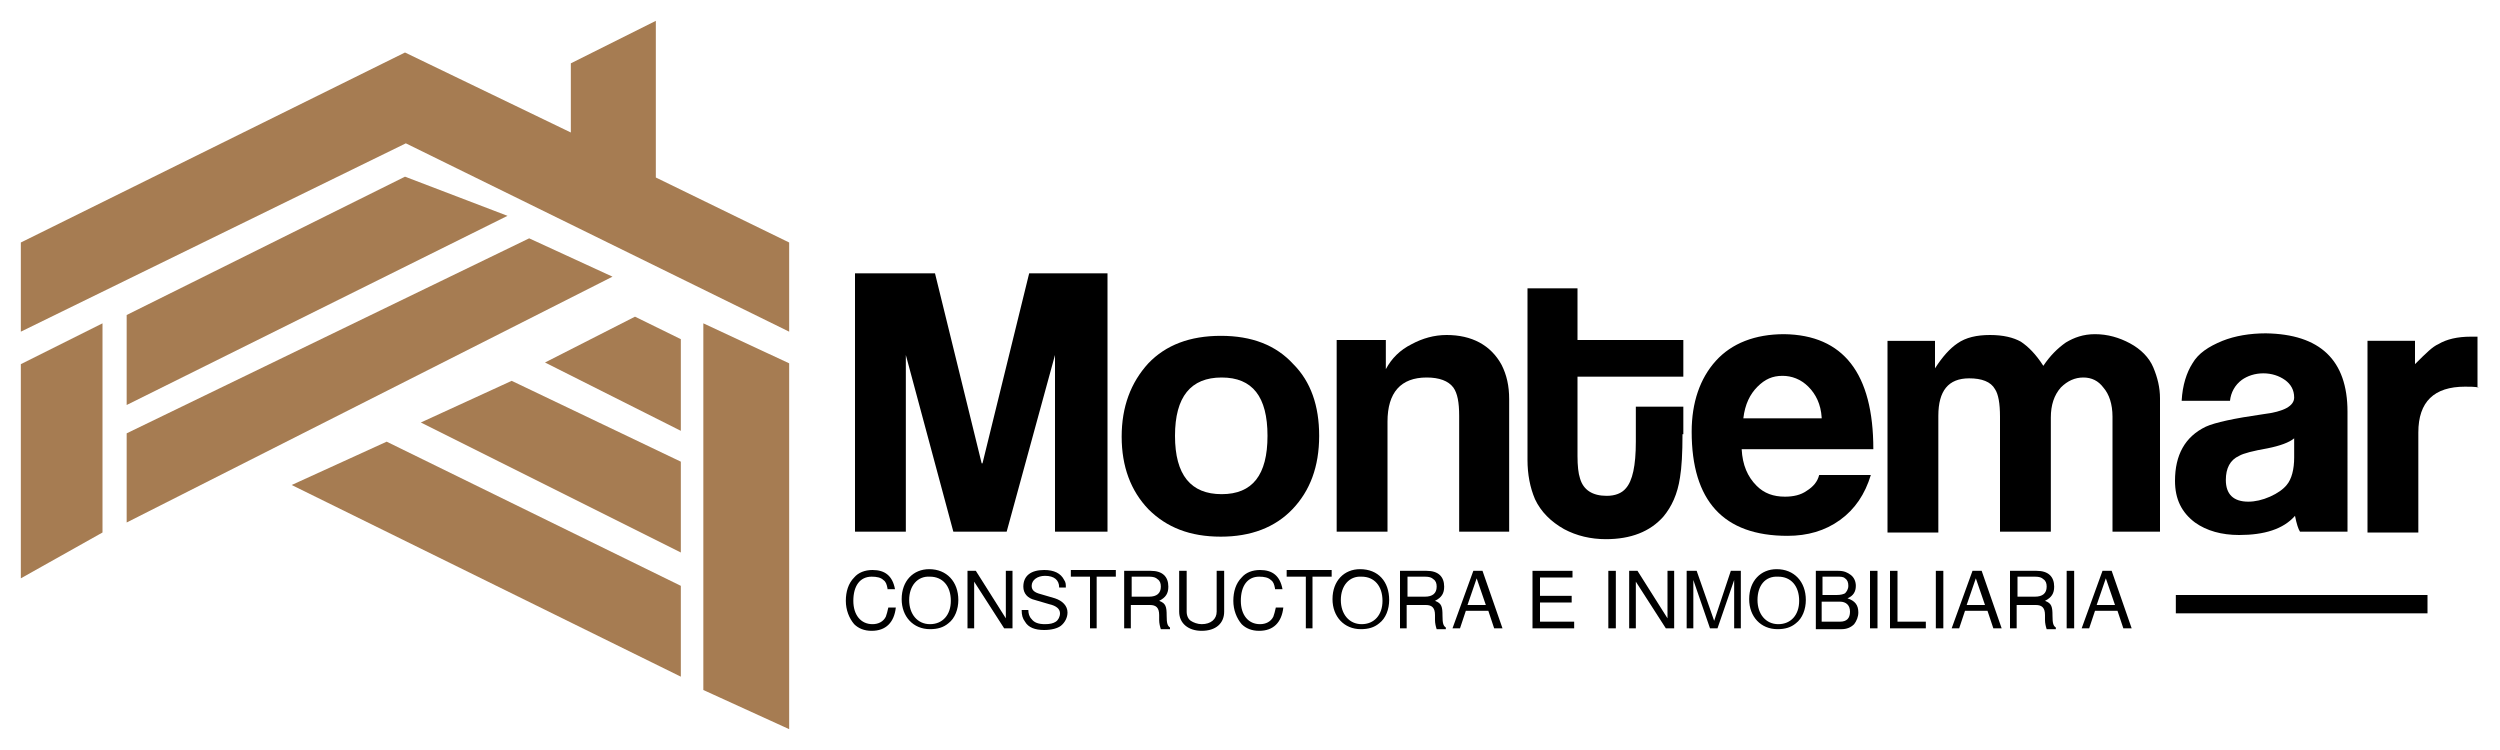
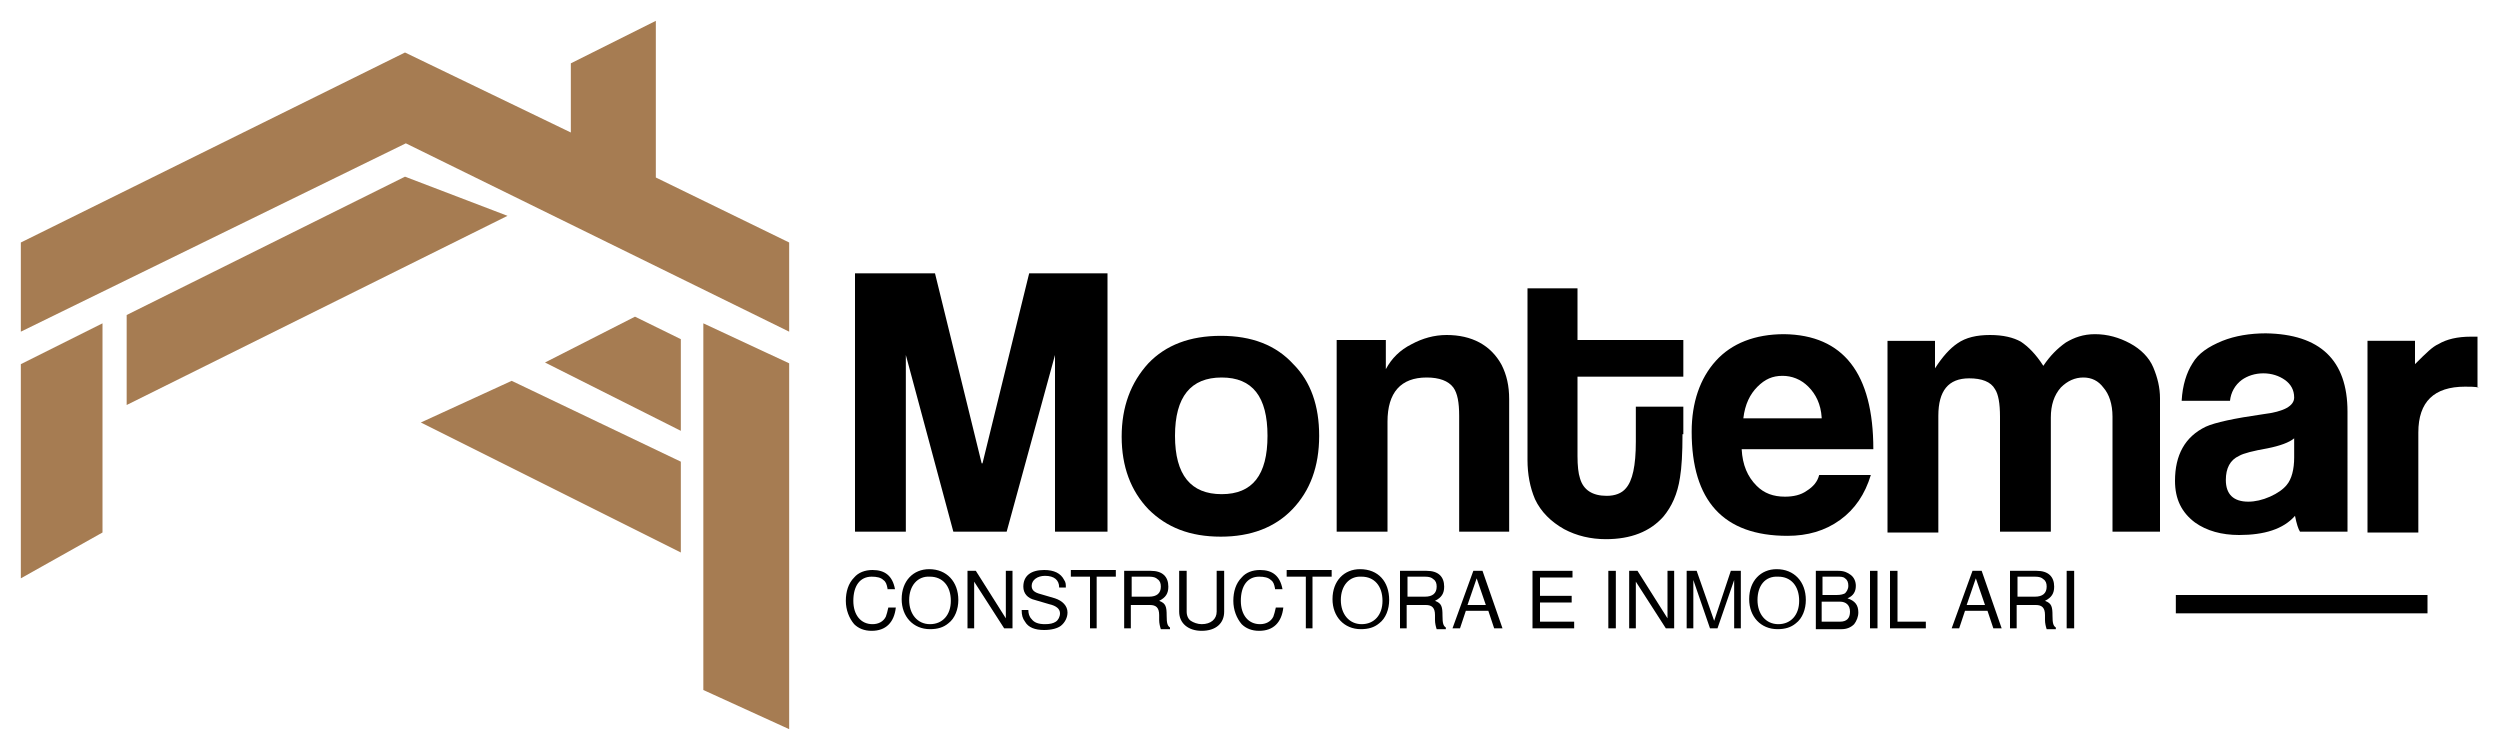
<svg xmlns="http://www.w3.org/2000/svg" id="Capa_1" x="0px" y="0px" viewBox="0 0 300 90" style="enable-background:new 0 0 300 90;" xml:space="preserve">
  <style type="text/css">	.st0{fill:#A67C52;}</style>
  <g>
    <polygon class="st0" points="2.5,29.1 2.5,39.8 48.7,17.2 94.7,39.8 94.7,29.1 78.7,21.3 78.7,2.5 68.5,7.6 68.5,15.9 48.6,6.3    " />
    <polygon class="st0" points="2.5,43.7 2.5,69.4 12.3,63.9 12.3,38.8  " />
    <polygon class="st0" points="15.2,37.8 15.2,48.6 60.9,25.9 48.6,21.2  " />
-     <polygon class="st0" points="15.2,52 15.2,62.7 73.5,33.2 63.5,28.6  " />
    <polygon class="st0" points="76.2,38 81.7,40.7 81.7,51.7 65.4,43.5  " />
    <polygon class="st0" points="61.4,45.7 50.5,50.7 81.7,66.3 81.7,55.4  " />
-     <polygon class="st0" points="46.4,53 35,58.2 81.7,81.2 81.7,70.3  " />
    <polygon class="st0" points="84.4,38.8 84.4,82.8 94.7,87.5 94.7,43.6  " />
    <g>
      <path d="M106.5,70.6c-0.1-0.5-0.2-0.8-0.5-1c-0.3-0.3-0.8-0.4-1.4-0.4c-1.4,0-2.2,1.1-2.2,2.9c0,1.7,0.9,2.8,2.3,2.8   c0.7,0,1.3-0.3,1.6-0.9c0.1-0.3,0.2-0.6,0.3-1.1h0.9c-0.2,1.8-1.2,2.8-2.9,2.8c-0.9,0-1.6-0.3-2.1-0.8c-0.6-0.7-1-1.7-1-2.8   c0-1.1,0.3-2.1,1-2.8c0.5-0.6,1.3-0.9,2.2-0.9c1.5,0,2.4,0.7,2.7,2.3H106.5z" />
      <path d="M115,72c0,1.1-0.4,2.2-1.2,2.8c-0.6,0.5-1.3,0.7-2.2,0.7c-2,0-3.4-1.5-3.4-3.6c0-2.2,1.4-3.6,3.3-3.6   C113.6,68.3,115,69.8,115,72z M109.1,72c0,1.7,1,2.9,2.5,2.9c1.5,0,2.5-1.1,2.5-2.8c0-1.8-1-2.9-2.5-2.9   C110.1,69.1,109.1,70.3,109.1,72z" />
      <path d="M121.5,75.4h-1l-3.6-5.6v5.6h-0.8v-6.9h1l3.6,5.7v-5.7h0.8V75.4z" />
      <path d="M127.1,70.5c0-0.9-0.6-1.4-1.7-1.4c-0.9,0-1.6,0.5-1.6,1.2c0,0.5,0.3,0.8,1.1,1l1.7,0.5c0.9,0.3,1.5,0.9,1.5,1.7   c0,0.6-0.3,1.2-0.8,1.6c-0.4,0.3-1.1,0.5-2,0.5c-1.1,0-1.9-0.3-2.3-1c-0.3-0.4-0.4-0.8-0.4-1.4h0.8c0,0.4,0.1,0.8,0.4,1.1   c0.3,0.4,0.8,0.6,1.6,0.6c0.6,0,1-0.1,1.3-0.3c0.3-0.2,0.5-0.6,0.5-1c0-0.5-0.4-0.9-1.3-1.1l-1.7-0.5c-0.9-0.2-1.4-0.8-1.4-1.6   c0-1.3,0.9-2,2.5-2c1.2,0,2,0.4,2.4,1.2c0.2,0.3,0.2,0.5,0.2,0.9H127.1z" />
      <path d="M131.7,75.4h-0.9v-6.2h-2.3v-0.8h5.4v0.8h-2.3V75.4z" />
      <path d="M135.8,75.4h-0.9v-6.9h3.2c1.4,0,2.1,0.7,2.1,1.9c0,0.8-0.3,1.3-1.1,1.7c0.8,0.3,0.9,0.7,0.9,1.8c0,0.9,0.1,1.2,0.4,1.4   v0.2h-1.1c-0.1-0.3-0.2-0.7-0.2-1.1l0-0.6c0-0.9-0.4-1.2-1.1-1.2h-2.3V75.4z M137.9,71.6c0.9,0,1.4-0.4,1.4-1.2   c0-0.4-0.1-0.7-0.4-0.9c-0.2-0.2-0.5-0.3-1-0.3h-2.1v2.4H137.9z" />
      <path d="M146.9,68.5v4.9c0,1.4-1,2.3-2.7,2.3c-1.6,0-2.7-0.9-2.7-2.3v-4.9h0.9v4.9c0,0.5,0.2,0.9,0.5,1.1c0.3,0.2,0.8,0.4,1.3,0.4   c1.1,0,1.8-0.6,1.8-1.5v-4.9H146.9z" />
      <path d="M153,70.6c-0.1-0.5-0.2-0.8-0.5-1c-0.3-0.3-0.8-0.4-1.4-0.4c-1.4,0-2.2,1.1-2.2,2.9c0,1.7,0.9,2.8,2.3,2.8   c0.7,0,1.3-0.3,1.6-0.9c0.1-0.3,0.2-0.6,0.3-1.1h0.9c-0.2,1.8-1.2,2.8-2.9,2.8c-0.9,0-1.6-0.3-2.1-0.8c-0.6-0.7-1-1.7-1-2.8   c0-1.1,0.3-2.1,1-2.8c0.5-0.6,1.3-0.9,2.2-0.9c1.5,0,2.4,0.7,2.7,2.3H153z" />
      <path d="M157.6,75.4h-0.9v-6.2h-2.3v-0.8h5.4v0.8h-2.3V75.4z" />
      <path d="M166.7,72c0,1.1-0.4,2.2-1.2,2.8c-0.6,0.5-1.3,0.7-2.2,0.7c-2,0-3.4-1.5-3.4-3.6c0-2.2,1.4-3.6,3.3-3.6   C165.4,68.3,166.7,69.8,166.7,72z M160.9,72c0,1.7,1,2.9,2.5,2.9c1.5,0,2.5-1.1,2.5-2.8c0-1.8-1-2.9-2.5-2.9   C161.9,69.1,160.9,70.3,160.9,72z" />
      <path d="M168.9,75.4H168v-6.9h3.2c1.4,0,2.1,0.7,2.1,1.9c0,0.8-0.3,1.3-1.1,1.7c0.8,0.3,0.9,0.7,0.9,1.8c0,0.9,0.1,1.2,0.4,1.4   v0.2h-1.1c-0.1-0.3-0.2-0.7-0.2-1.1l0-0.6c0-0.9-0.4-1.2-1.1-1.2h-2.3V75.4z M171,71.6c0.9,0,1.4-0.4,1.4-1.2   c0-0.4-0.1-0.7-0.4-0.9c-0.2-0.2-0.5-0.3-1-0.3h-2.1v2.4H171z" />
      <path d="M175.9,73.3l-0.7,2.1h-0.9l2.5-6.9h1.1l2.4,6.9h-1l-0.7-2.1H175.9z M177.2,69.4l-1.1,3.2h2.2L177.2,69.4z" />
      <path d="M184.8,74.6h4.1v0.8h-5v-6.9h4.8v0.8h-3.9v2.2h3.8v0.8h-3.8V74.6z" />
      <path d="M193.9,75.4h-0.9v-6.9h0.9V75.4z" />
      <path d="M200.9,75.4h-1l-3.6-5.6v5.6h-0.8v-6.9h1l3.6,5.7v-5.7h0.8V75.4z" />
      <path d="M205.2,75.4l-2-5.8v5.8h-0.8v-6.9h1.2l2.1,6l2-6h1.2v6.9h-0.8v-5.8l-2,5.8H205.2z" />
      <path d="M216.7,72c0,1.1-0.4,2.2-1.2,2.8c-0.6,0.5-1.3,0.7-2.2,0.7c-2,0-3.4-1.5-3.4-3.6c0-2.2,1.4-3.6,3.3-3.6   C215.3,68.3,216.7,69.8,216.7,72z M210.9,72c0,1.7,1,2.9,2.5,2.9c1.5,0,2.5-1.1,2.5-2.8c0-1.8-1-2.9-2.5-2.9   C211.8,69.1,210.9,70.3,210.9,72z" />
      <path d="M217.8,68.5h2.8c0.7,0,1.1,0.2,1.5,0.5c0.4,0.3,0.6,0.8,0.6,1.3c0,0.7-0.3,1.2-1,1.5c0.9,0.3,1.3,0.8,1.3,1.7   c0,0.5-0.2,1-0.5,1.4c-0.4,0.4-0.9,0.6-1.5,0.6h-3.1V68.5z M220.4,71.4c0.5,0,0.8-0.1,1-0.2c0.2-0.2,0.4-0.5,0.4-0.9   c0-0.4-0.1-0.7-0.4-0.9c-0.2-0.2-0.5-0.2-1-0.2h-1.7v2.2H220.4z M220.8,74.6c0.8,0,1.2-0.4,1.2-1.2c0-0.8-0.5-1.2-1.2-1.2h-2.2   v2.4H220.8z" />
      <path d="M225.3,75.4h-0.9v-6.9h0.9V75.4z" />
      <path d="M227.7,74.6h3.4v0.8h-4.3v-6.9h0.9V74.6z" />
-       <path d="M233.2,75.4h-0.9v-6.9h0.9V75.4z" />
      <path d="M235.8,73.3l-0.7,2.1h-0.9l2.5-6.9h1.1l2.4,6.9h-1l-0.7-2.1H235.8z M237.1,69.4l-1.1,3.2h2.2L237.1,69.4z" />
      <path d="M242.1,75.4h-0.9v-6.9h3.2c1.4,0,2.1,0.7,2.1,1.9c0,0.8-0.3,1.3-1.1,1.7c0.8,0.3,0.9,0.7,0.9,1.8c0,0.9,0.1,1.2,0.4,1.4   v0.2h-1.1c-0.1-0.3-0.2-0.7-0.2-1.1l0-0.6c0-0.9-0.4-1.2-1.1-1.2h-2.3V75.4z M244.2,71.6c0.9,0,1.4-0.4,1.4-1.2   c0-0.4-0.1-0.7-0.4-0.9c-0.2-0.2-0.5-0.3-1-0.3h-2.1v2.4H244.2z" />
      <path d="M248.9,75.4H248v-6.9h0.9V75.4z" />
-       <path d="M251.4,73.3l-0.7,2.1h-0.9l2.5-6.9h1.1l2.4,6.9h-1l-0.7-2.1H251.4z M252.7,69.4l-1.1,3.2h2.2L252.7,69.4z" />
    </g>
    <g>
      <g>
        <path d="M132.7,63.8h-6.1V42.6l-5.8,21.2h-6.4l-5.7-21.2v21.2h-6.1V32.8h9.6l5.6,22.8l0.1,0l5.6-22.8h9.4V63.8z" />
        <path d="M158.3,52.3c0,3.7-1.1,6.6-3.2,8.8c-2.1,2.2-5,3.3-8.6,3.3c-3.7,0-6.5-1.1-8.7-3.3c-2.1-2.2-3.2-5.1-3.2-8.7    c0-3.6,1.1-6.5,3.2-8.8c2.1-2.2,5-3.3,8.7-3.3c3.7,0,6.6,1.1,8.7,3.4C157.3,45.8,158.3,48.7,158.3,52.3z M152.1,52.3    c0-4.7-1.8-7-5.5-7c-3.7,0-5.6,2.3-5.6,7s1.9,7,5.6,7C150.3,59.3,152.1,57,152.1,52.3z" />
        <path d="M181.2,63.8h-6.1V49.9c0-1.6-0.2-2.7-0.7-3.4c-0.6-0.8-1.7-1.2-3.2-1.2c-3.1,0-4.7,1.8-4.7,5.3v13.2h-6.1v-23h5.9V43    c0,0.8,0,1.3,0,1.3c0,0,0,0,0,0c0.7-1.3,1.7-2.3,3.1-3c1.3-0.7,2.7-1.1,4.2-1.1c3,0,5.3,1.2,6.6,3.6c0.6,1.2,0.9,2.5,0.9,4.1    V63.8z" />
        <path d="M201.9,52.1c0,2.3-0.1,4-0.3,5.2c-0.3,2-1,3.5-2,4.7c-1.6,1.8-3.9,2.7-6.9,2.7c-1.8,0-3.5-0.4-5-1.2    c-1.6-0.9-2.8-2.1-3.5-3.6c-0.6-1.4-0.9-3-0.9-4.7V34.6h6v6.2h12.7v4.4h-12.7v9.5c0,1.2,0.1,2.1,0.3,2.7c0.4,1.4,1.5,2.1,3.2,2.1    c1,0,1.8-0.3,2.3-0.9c0.8-0.9,1.2-2.7,1.2-5.6v-4.2h5.7V52.1z" />
        <path d="M224.8,53.9H209c0.1,1.9,0.7,3.3,1.8,4.4c0.9,0.9,2,1.3,3.4,1.3c1,0,1.9-0.2,2.6-0.7c0.8-0.5,1.3-1.1,1.5-1.9h6.2    c-0.7,2.3-1.9,4.1-3.7,5.4c-1.8,1.3-3.9,1.9-6.3,1.9c-7.7,0-11.5-4.2-11.5-12.5c0-3.5,1-6.4,2.9-8.5c1.9-2.1,4.7-3.2,8.2-3.2    C221.2,40.2,224.8,44.8,224.8,53.9z M218.6,50.1c-0.1-1.6-0.7-2.8-1.6-3.7c-0.9-0.9-2-1.3-3.1-1.3c-1.2,0-2.1,0.4-3,1.3    c-0.9,0.9-1.5,2.1-1.7,3.8H218.6z" />
        <path d="M259.5,63.8h-6V50c0-1.5-0.4-2.7-1.1-3.5c-0.6-0.8-1.4-1.2-2.4-1.2c-1,0-1.9,0.4-2.7,1.2c-0.8,0.9-1.2,2.1-1.2,3.6v13.7    H240V50c0-1.6-0.2-2.7-0.6-3.3c-0.5-0.9-1.6-1.3-3.1-1.3c-2.5,0-3.7,1.5-3.7,4.5v14h-6.1v-23h5.7V43c0,0.8,0,1.3,0,1.3    c0,0,0-0.1,0-0.1c0.9-1.4,1.8-2.4,2.7-3c1-0.7,2.3-1,3.9-1c1.6,0,2.8,0.3,3.7,0.8c0.9,0.6,1.8,1.5,2.7,2.9    c0.8-1.2,1.7-2.1,2.7-2.8c1-0.6,2.1-1,3.5-1c1.5,0,2.9,0.4,4.2,1.1c1.3,0.7,2.3,1.7,2.8,2.9c0.5,1.2,0.8,2.4,0.8,3.7V63.8z" />
        <path d="M281.7,63.8h-5.7c-0.2-0.3-0.4-0.9-0.6-1.9c-1.4,1.6-3.7,2.3-6.7,2.3c-2.1,0-3.9-0.5-5.3-1.5c-1.6-1.2-2.4-2.8-2.4-5    c0-3.1,1.2-5.3,3.7-6.5c1.1-0.5,3.4-1,6.9-1.5c2.5-0.3,3.7-1,3.7-2c0-0.9-0.4-1.6-1.1-2.1c-0.7-0.5-1.6-0.8-2.6-0.8    c-1,0-1.9,0.3-2.6,0.8c-0.8,0.6-1.3,1.5-1.4,2.5h-5.8c0.1-1.9,0.6-3.4,1.3-4.5c0.7-1.2,1.9-2,3.6-2.7c1.5-0.6,3.3-0.9,5.2-0.9    c6.5,0.1,9.8,3.2,9.8,9.4V63.8z M275.3,52.6c-0.6,0.5-1.7,0.9-3.2,1.2c-1.7,0.3-2.9,0.6-3.4,0.9c-1.1,0.5-1.6,1.5-1.6,2.9    c0,1.7,0.9,2.6,2.7,2.6c0.8,0,1.7-0.2,2.6-0.6c0.9-0.4,1.6-0.9,2-1.4c0.6-0.7,0.9-1.9,0.9-3.3c0-0.3,0-0.6,0-1.1    C275.3,53.2,275.3,52.8,275.3,52.6z" />
        <path d="M297.5,46.5c-0.6-0.1-1.1-0.1-1.7-0.1c-3.7,0-5.6,1.8-5.6,5.5v12h-6.1v-23h5.7v1.8c0,0.7,0,1,0,1c0,0,0.1-0.1,0.1-0.1    c1.2-1.2,2-2,2.7-2.3c1-0.6,2.3-0.9,3.9-0.9c0.3,0,0.5,0,0.8,0V46.5z" />
      </g>
      <rect x="261.1" y="71.4" width="30.2" height="2.2" />
    </g>
  </g>
</svg>